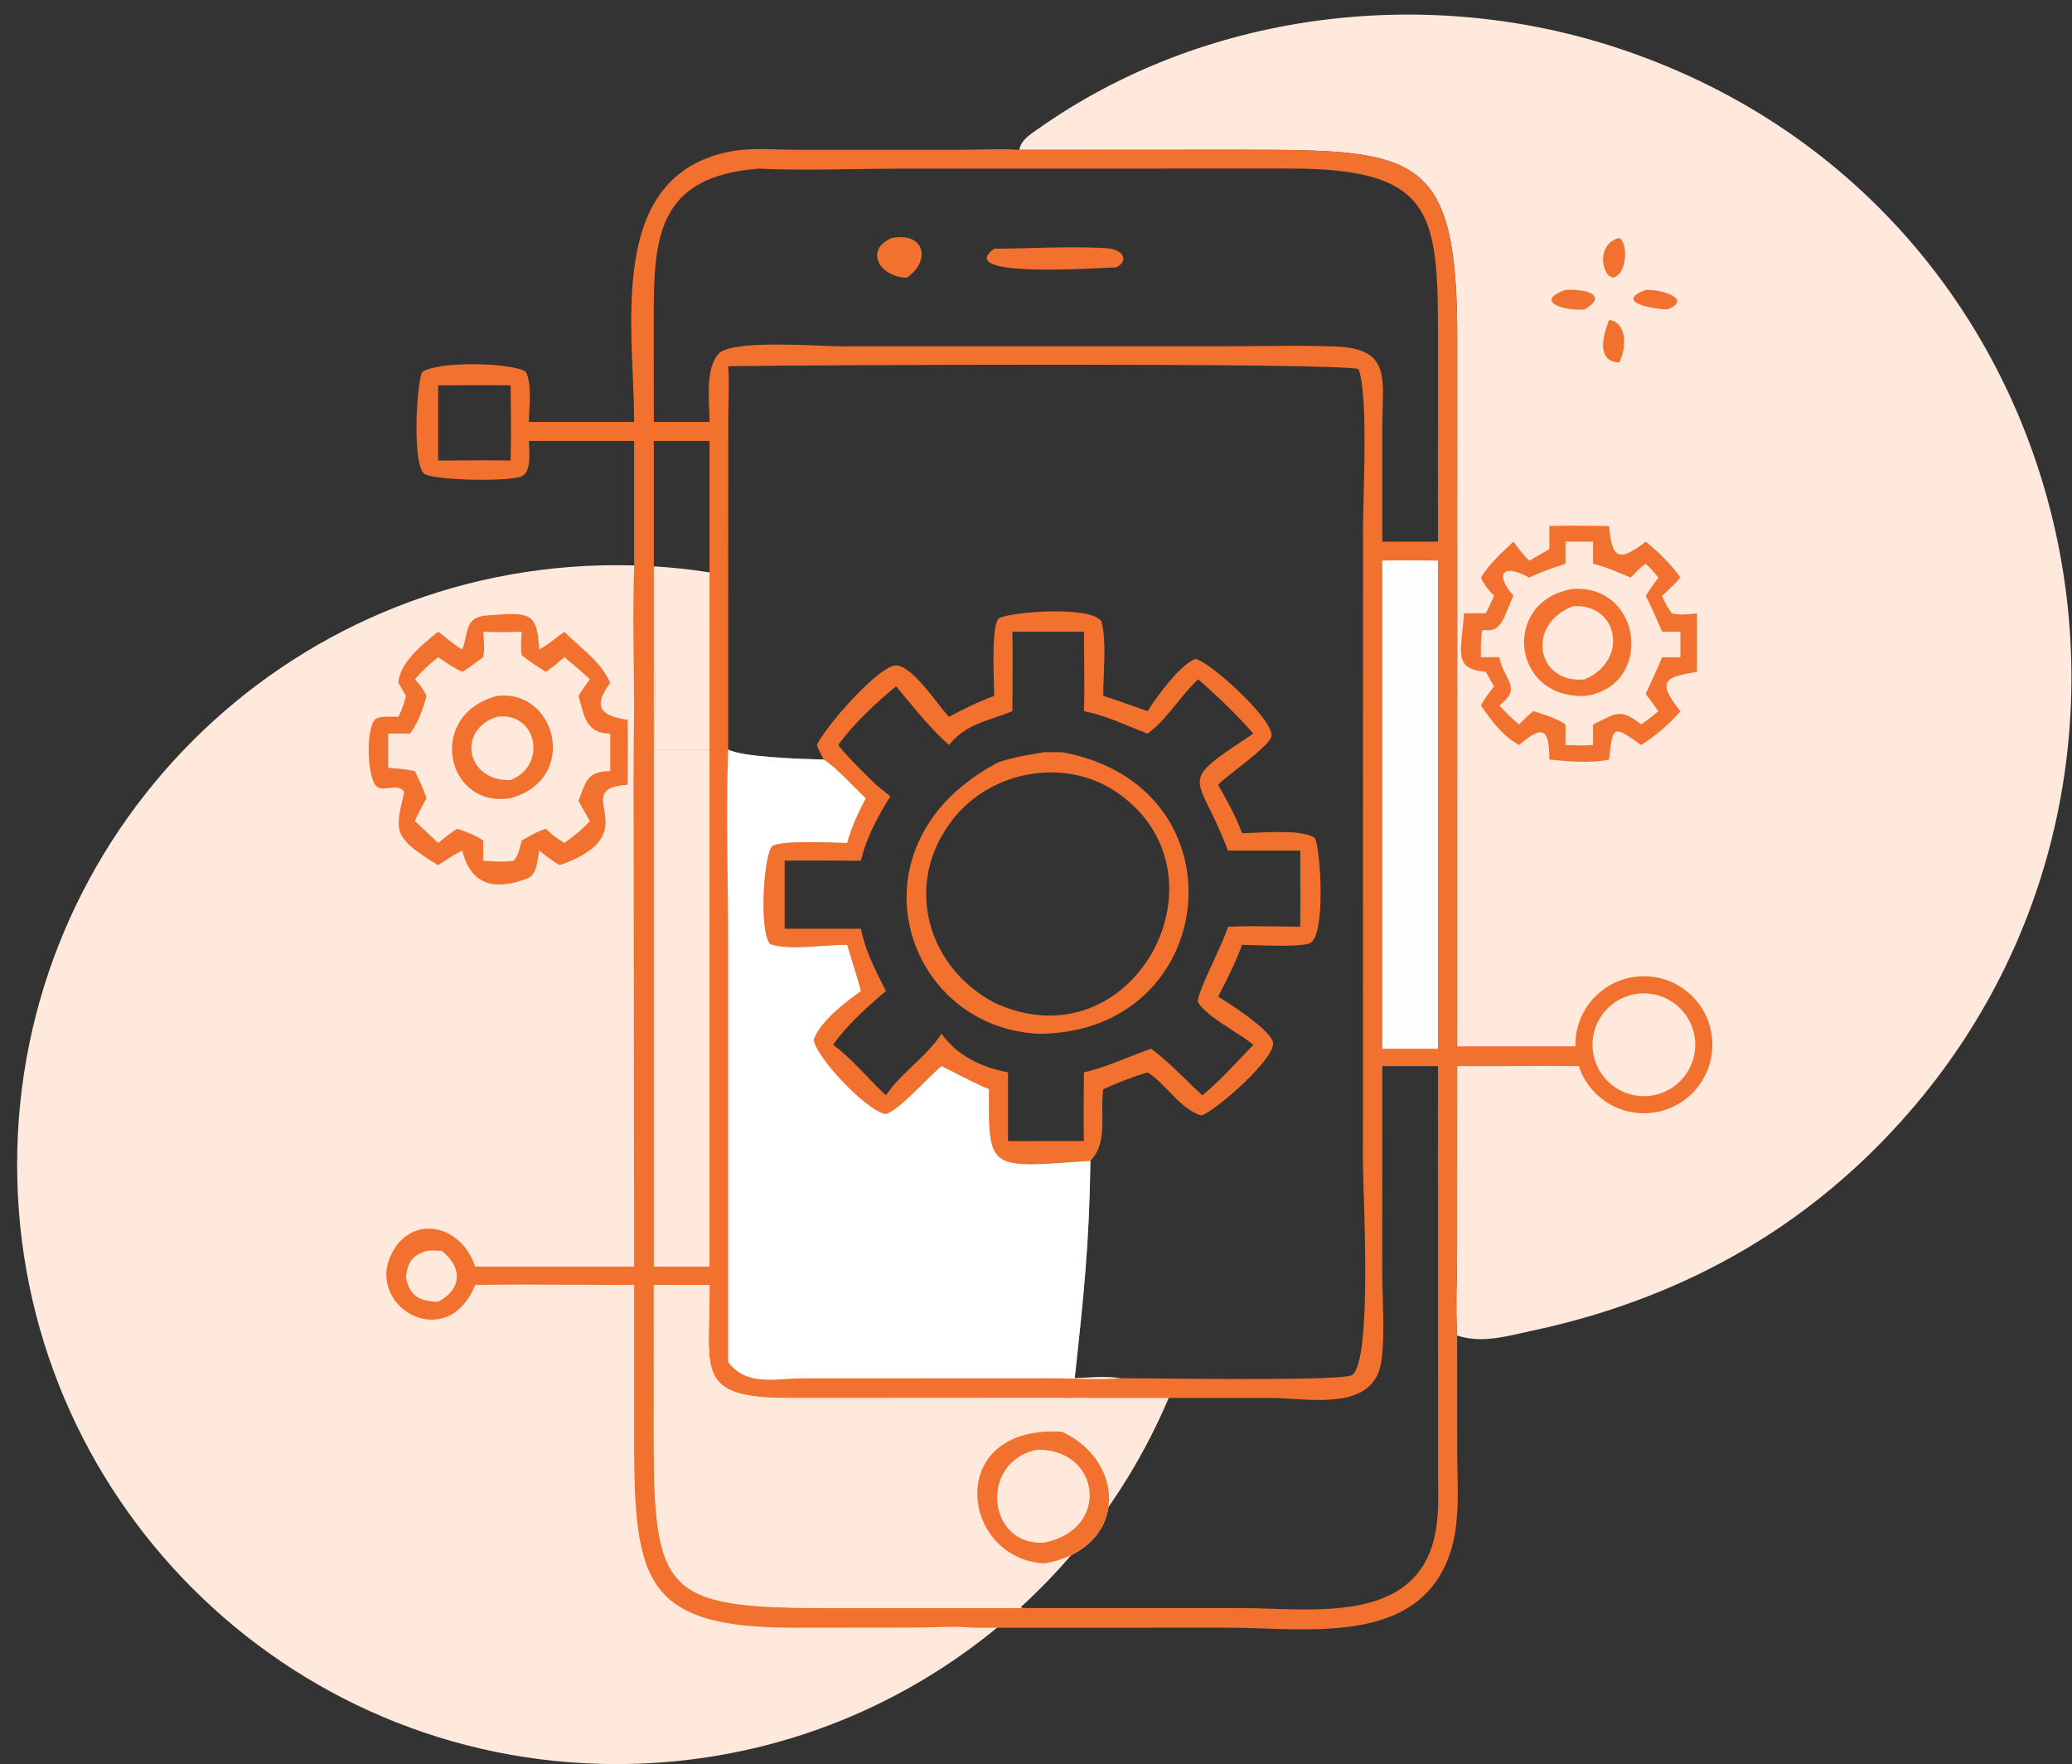
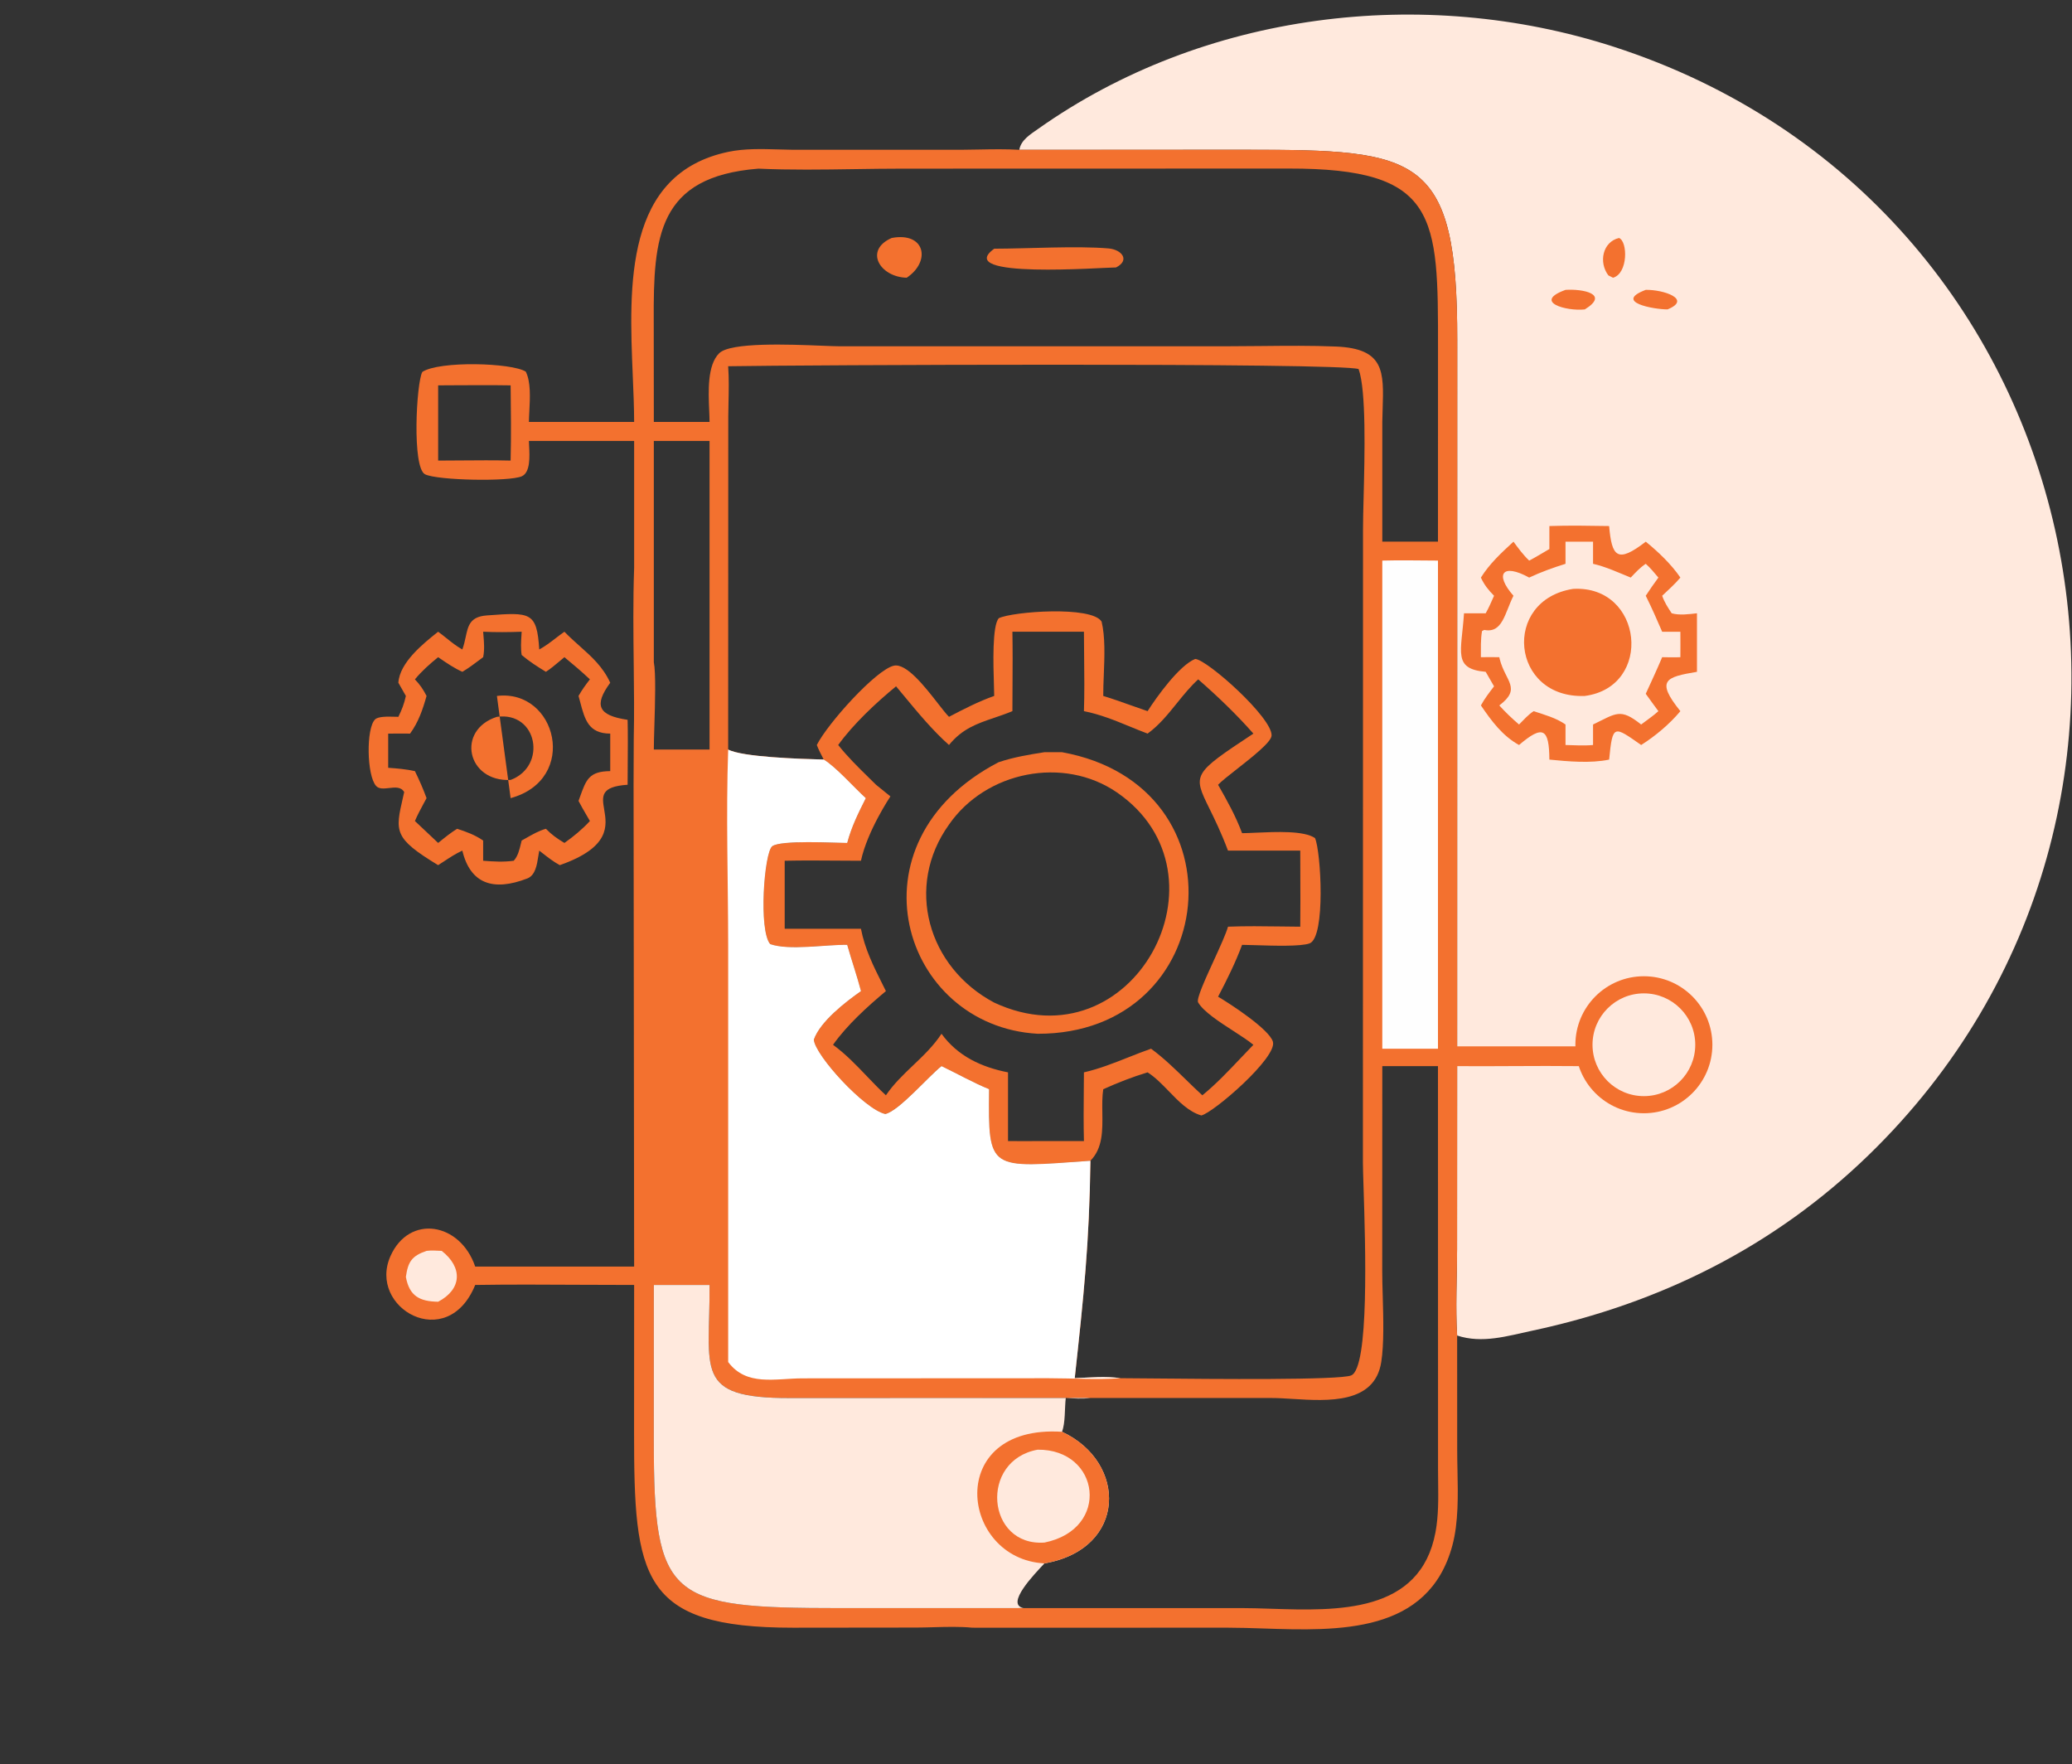
<svg xmlns="http://www.w3.org/2000/svg" width="121" height="103" viewBox="0 0 121 103" fill="none">
  <rect x="0" y="0" width="121" height="103" fill="#333333" stroke="none" />
-   <path fill-rule="evenodd" clip-rule="evenodd" d="M41.999 33.512V80L43.999 81H68.506C63.345 93.893 50.736 103 35.999 103C16.669 103 1 87.33 1 68C1 48.67 16.669 33 35.999 33C38.045 33 40.05 33.175 41.999 33.512Z" fill="#FFE9DD" />
-   <path fill-rule="evenodd" clip-rule="evenodd" d="M29.019 40.634C32.51 40.211 33.831 45.504 29.819 46.601C26.062 47.238 24.835 41.755 29.019 40.634ZM29.02 41.853C31.399 41.531 31.959 44.735 29.819 45.539C27.267 45.665 26.623 42.624 29.02 41.853Z" fill="#F3712F" />
+   <path fill-rule="evenodd" clip-rule="evenodd" d="M29.019 40.634C32.51 40.211 33.831 45.504 29.819 46.601ZM29.02 41.853C31.399 41.531 31.959 44.735 29.819 45.539C27.267 45.665 26.623 42.624 29.02 41.853Z" fill="#F3712F" />
  <path fill-rule="evenodd" clip-rule="evenodd" d="M27.195 37.193C27.145 37.422 27.092 37.669 26.999 37.921C26.659 37.731 26.368 37.498 26.075 37.263C25.915 37.135 25.755 37.007 25.586 36.885C24.722 37.571 23.339 38.676 23.264 39.864L23.702 40.634C23.602 41.089 23.471 41.434 23.264 41.853C23.206 41.853 23.131 41.851 23.045 41.849C22.671 41.838 22.1 41.822 21.91 41.999C21.371 42.502 21.416 45.285 21.963 45.888C22.136 46.079 22.427 46.045 22.722 46.011C23.068 45.971 23.422 45.93 23.604 46.247C23.58 46.352 23.557 46.452 23.535 46.549C23.072 48.562 22.986 48.936 25.586 50.514C25.692 50.447 25.799 50.377 25.905 50.307C26.259 50.074 26.619 49.838 26.999 49.665C27.466 51.608 28.811 52.058 30.793 51.291C31.265 51.108 31.358 50.496 31.435 49.994C31.453 49.876 31.47 49.764 31.491 49.665C31.55 49.711 31.61 49.758 31.669 49.804C31.997 50.06 32.324 50.316 32.691 50.514C35.656 49.471 35.443 48.212 35.282 47.257C35.153 46.493 35.057 45.925 36.651 45.82C36.651 45.515 36.654 45.146 36.657 44.749C36.664 43.855 36.671 42.816 36.651 42.028C34.914 41.773 34.677 41.171 35.636 39.864C35.214 38.936 34.546 38.34 33.849 37.719C33.552 37.455 33.251 37.186 32.961 36.885C32.79 37.003 32.623 37.131 32.455 37.26C32.143 37.499 31.829 37.74 31.491 37.921C31.352 35.719 30.976 35.747 28.478 35.93L28.425 35.934C27.451 36.006 27.339 36.525 27.195 37.193ZM30.464 36.885C29.71 36.913 28.97 36.92 28.215 36.885C28.22 36.95 28.225 37.014 28.231 37.079C28.267 37.512 28.303 37.938 28.215 38.371C28.144 38.424 28.073 38.477 28.001 38.531C27.676 38.775 27.35 39.02 27 39.225C26.523 39.011 26.105 38.725 25.676 38.432L25.587 38.371C25.094 38.77 24.635 39.176 24.23 39.666C24.526 39.975 24.716 40.255 24.91 40.634C24.686 41.434 24.439 42.154 23.948 42.833C23.813 42.833 23.677 42.832 23.542 42.831C23.251 42.83 22.96 42.828 22.669 42.833V44.829C23.199 44.867 23.71 44.909 24.23 45.024C24.485 45.543 24.711 46.058 24.91 46.601C24.854 46.707 24.797 46.812 24.739 46.918C24.559 47.252 24.376 47.59 24.23 47.937L25.587 49.217L25.633 49.18C25.977 48.9 26.317 48.624 26.695 48.39C27.246 48.568 27.733 48.746 28.215 49.077V50.257C28.817 50.303 29.399 50.341 30 50.257C30.243 50.001 30.34 49.594 30.425 49.237C30.438 49.182 30.451 49.128 30.464 49.077C30.55 49.029 30.637 48.98 30.724 48.931C31.095 48.72 31.472 48.506 31.879 48.39C32.218 48.739 32.543 48.968 32.961 49.217C33.499 48.837 34.003 48.422 34.449 47.937C34.383 47.822 34.316 47.707 34.249 47.592C34.09 47.318 33.93 47.044 33.785 46.764C33.814 46.683 33.842 46.605 33.869 46.53C34.232 45.514 34.404 45.035 35.636 45.024V42.833C34.368 42.829 34.152 42.012 33.885 41.003C33.853 40.882 33.82 40.759 33.785 40.634C33.983 40.285 34.202 39.98 34.449 39.666C33.97 39.213 33.469 38.792 32.961 38.371C32.862 38.452 32.762 38.536 32.662 38.62C32.408 38.834 32.151 39.05 31.879 39.225C31.384 38.924 30.907 38.619 30.464 38.243C30.404 37.861 30.428 37.473 30.452 37.088C30.456 37.02 30.46 36.952 30.464 36.885Z" fill="#F3712F" />
  <path d="M59.525 8.748C59.621 8.172 60.177 7.841 60.636 7.517C70.279 0.703 83.094 -0.876 94.245 2.732C122.329 11.819 129.912 47.273 109.125 67.44C103.629 72.772 96.987 76.092 89.481 77.695C88.023 78.006 86.559 78.461 85.094 77.978C84.991 76.327 85.089 74.606 85.09 72.948L85.094 62.612V61.458L85.099 19.872C85.115 9.008 82.847 8.746 72.803 8.745L59.525 8.748Z" fill="#FFE9DD" />
  <path d="M94.547 13.895C95.064 14.097 95.079 15.972 94.196 16.217L93.924 16.078C93.345 15.313 93.59 14.118 94.547 13.895Z" fill="#F3712F" />
-   <path d="M93.97 18.682C95.065 18.82 94.976 20.433 94.548 21.167C93.195 21.109 93.613 19.552 93.97 18.682Z" fill="#F3712F" />
  <path d="M96.108 16.924C97.153 16.906 98.825 17.475 97.381 18.065C96.581 18.067 94.206 17.64 96.108 16.924Z" fill="#F3712F" />
  <path d="M91.422 16.925C92.388 16.859 94.034 17.15 92.549 18.066C91.461 18.185 89.491 17.624 91.422 16.925Z" fill="#F3712F" />
  <path d="M90.48 30.714C91.641 30.674 92.808 30.696 93.97 30.714C94.125 32.513 94.447 32.913 96.109 31.627C96.831 32.212 97.607 32.953 98.13 33.723C97.816 34.104 97.424 34.442 97.067 34.785C97.201 35.169 97.399 35.472 97.623 35.808C98.062 35.937 98.65 35.86 99.099 35.808V39.226C97.287 39.532 96.668 39.707 98.13 41.523C97.504 42.274 96.666 42.978 95.84 43.499C94.233 42.375 94.175 42.274 93.97 44.351C92.879 44.579 91.582 44.459 90.48 44.351C90.469 42.522 90.1 42.309 88.708 43.499C87.73 42.956 87.102 42.096 86.481 41.188C86.698 40.786 86.972 40.435 87.249 40.073L86.761 39.226C84.825 39.055 85.345 38.075 85.495 35.808H86.761C86.948 35.477 87.096 35.132 87.249 34.785C86.919 34.452 86.677 34.151 86.481 33.723C87 32.896 87.672 32.284 88.383 31.627C88.672 32.016 88.949 32.398 89.301 32.733C89.701 32.523 90.089 32.283 90.48 32.056V30.714Z" fill="#F3712F" />
  <path d="M91.422 31.627H93.03V32.919C93.785 33.09 94.515 33.434 95.232 33.723C95.509 33.43 95.769 33.142 96.108 32.919C96.382 33.16 96.609 33.447 96.846 33.723C96.592 34.072 96.343 34.422 96.108 34.784C96.451 35.476 96.763 36.177 97.067 36.886H98.13C98.137 37.381 98.131 37.877 98.13 38.372C97.777 38.388 97.42 38.376 97.067 38.372C96.762 39.092 96.435 39.8 96.108 40.509C96.35 40.85 96.599 41.186 96.846 41.523C96.534 41.805 96.175 42.048 95.839 42.302C94.617 41.327 94.392 41.647 93.03 42.302V43.499C92.5 43.548 91.954 43.512 91.422 43.499V42.302C90.873 41.914 90.194 41.734 89.562 41.523C89.245 41.723 88.975 42.039 88.708 42.302C88.298 41.948 87.917 41.591 87.555 41.188C88.883 40.187 87.907 39.783 87.583 38.489L87.555 38.372C87.198 38.362 86.838 38.372 86.48 38.372C86.483 37.864 86.461 37.347 86.547 36.845L86.676 36.779C87.745 36.993 87.873 35.801 88.383 34.784C87.269 33.523 87.733 32.861 89.301 33.723C89.989 33.4 90.697 33.146 91.422 32.919V31.627Z" fill="#FFE9DD" />
  <path d="M91.868 34.383C95.962 34.153 96.57 40.102 92.549 40.635C88.222 40.8 87.686 35.036 91.868 34.383Z" fill="#F3712F" />
-   <path d="M91.867 35.393C94.506 35.227 95.144 38.556 92.548 39.665C89.746 39.969 89.064 36.449 91.867 35.393Z" fill="#FFE9DD" />
  <path fill-rule="evenodd" clip-rule="evenodd" d="M72.803 8.744L59.526 8.747C58.74 8.7 57.949 8.715 57.159 8.73C56.813 8.737 56.468 8.743 56.123 8.745L46.217 8.743C45.966 8.74 45.711 8.732 45.453 8.725C44.483 8.697 43.481 8.669 42.551 8.862C36.455 10.126 36.73 16.66 36.953 21.957C36.993 22.901 37.031 23.806 37.032 24.635H30.887C30.889 24.447 30.9 24.236 30.912 24.012C30.953 23.224 31.003 22.287 30.703 21.699C29.889 21.177 25.646 21.061 24.662 21.716C24.315 22.345 24.05 27.312 24.824 27.694C25.55 28.052 29.763 28.134 30.477 27.806C30.979 27.576 30.93 26.639 30.899 26.042C30.893 25.928 30.887 25.827 30.887 25.745H37.032V33.164C36.964 35.068 36.987 36.985 37.009 38.899C37.026 40.313 37.042 41.712 37.01 43.124L36.999 45.82L37.032 73.952H27.751C26.873 71.371 23.901 70.884 22.805 73.335C21.449 76.367 26.119 79.035 27.751 75.025C29.78 74.993 31.812 75.004 33.843 75.015C34.906 75.02 35.969 75.026 37.032 75.025L37.028 83.592C37.027 92.093 37.396 95.041 46.311 95.037L53.488 95.029C53.825 95.028 54.172 95.019 54.521 95.009C55.274 94.988 56.041 94.967 56.762 95.035C56.832 95.037 56.902 95.038 56.972 95.038L71.701 95.036C72.351 95.036 73.041 95.059 73.751 95.082C78.188 95.229 83.422 95.402 84.815 90.235C85.177 88.892 85.144 87.295 85.113 85.814C85.105 85.406 85.096 85.007 85.097 84.624L85.094 77.977C85.025 76.863 85.047 75.717 85.069 74.581C85.079 74.032 85.09 73.486 85.09 72.947L85.094 62.249C86.196 62.257 87.298 62.252 88.4 62.246C89.674 62.24 90.948 62.234 92.221 62.249V61.094C90.816 61.094 88.115 61.094 85.094 61.094L85.1 19.871C85.115 9.007 82.847 8.745 72.803 8.744ZM42.543 23.51C42.558 22.801 42.574 22.094 42.523 21.384C46.321 21.312 78.333 21.163 79.34 21.55C79.79 22.8 79.695 26.547 79.631 29.075C79.612 29.819 79.596 30.458 79.597 30.896L79.591 67.867C79.591 68.148 79.608 68.672 79.629 69.352C79.737 72.711 79.966 79.871 78.906 80.307C78.221 80.589 70.864 80.518 67.206 80.483C66.401 80.475 65.776 80.469 65.439 80.469C64.713 80.369 63.95 80.408 63.208 80.447C63.058 80.454 62.909 80.462 62.761 80.469C63.28 75.713 63.616 72.588 63.677 67.775C63.441 67.792 63.213 67.808 62.995 67.824C57.736 68.206 57.708 68.208 57.757 63.596C57.141 63.342 56.539 63.034 55.94 62.728C55.621 62.565 55.303 62.403 54.984 62.249C54.723 62.453 54.355 62.818 53.951 63.219C53.16 64.004 52.23 64.926 51.7 65.045C50.486 64.784 47.578 61.604 47.524 60.699C47.893 59.642 49.373 58.499 50.278 57.867C50.143 57.355 49.984 56.846 49.826 56.337C49.705 55.948 49.584 55.558 49.473 55.166C49.055 55.161 48.557 55.195 48.037 55.231C46.939 55.306 45.739 55.388 44.977 55.125C44.289 54.334 44.621 49.772 45.096 49.408C45.496 49.102 47.666 49.166 48.859 49.202C49.12 49.209 49.334 49.216 49.473 49.217C49.722 48.273 50.123 47.468 50.56 46.601C50.329 46.392 50.061 46.123 49.779 45.84C49.213 45.271 48.592 44.647 48.107 44.349C46.685 44.312 43.339 44.202 42.523 43.763L42.529 24.32C42.531 24.05 42.537 23.78 42.543 23.51ZM38.177 18.722C38.154 13.816 38.398 10.313 44.29 9.847C46.146 9.931 48.028 9.903 49.904 9.875C50.837 9.861 51.768 9.847 52.694 9.847L75.253 9.841C83.987 9.828 83.984 12.602 83.976 20.354L83.974 31.625H80.723V24.635C80.727 24.374 80.735 24.122 80.743 23.881C80.812 21.701 80.854 20.353 78.028 20.234C76.582 20.174 75.121 20.189 73.664 20.204C73.004 20.211 72.346 20.218 71.691 20.218L49.046 20.219C48.82 20.219 48.453 20.204 47.999 20.186C46.089 20.109 42.663 19.971 41.999 20.625C41.303 21.311 41.367 22.842 41.415 23.971C41.426 24.216 41.435 24.441 41.436 24.635H38.182L38.177 18.722ZM38.18 84.109L38.182 75.025H41.436C41.442 75.75 41.425 76.403 41.409 76.992C41.32 80.429 41.289 81.638 46.119 81.627L74.268 81.626C74.625 81.626 75.033 81.651 75.467 81.678C77.571 81.808 80.281 81.975 80.663 79.52C80.826 78.478 80.785 76.996 80.748 75.673C80.733 75.143 80.719 74.638 80.719 74.198L80.723 62.249H83.974L83.978 85.789C83.978 86.034 83.981 86.28 83.984 86.527C83.996 87.51 84.009 88.501 83.829 89.466C82.942 94.212 78.105 94.056 74.217 93.93C73.621 93.911 73.047 93.892 72.513 93.892L49.081 93.893C39.047 93.891 38.182 93.398 38.18 84.109ZM38.182 38.659V25.745H41.436V43.763H38.182C38.182 43.439 38.197 42.941 38.214 42.376C38.255 41.03 38.307 39.307 38.182 38.659ZM25.587 26.892V22.5C25.869 22.499 26.151 22.497 26.433 22.495C27.562 22.489 28.691 22.482 29.819 22.5L29.82 22.527C29.838 23.983 29.856 25.437 29.819 26.892C28.859 26.868 27.895 26.876 26.932 26.884C26.483 26.888 26.035 26.892 25.587 26.892Z" fill="#F3712F" />
  <path d="M24.909 73.035C25.2 72.997 25.502 73.024 25.795 73.035C27.033 74.005 26.976 75.274 25.587 76.005C24.499 75.989 23.906 75.67 23.702 74.556C23.826 73.682 24.037 73.333 24.909 73.035Z" fill="#FFE9DD" />
  <path d="M80.723 32.731C81.803 32.7 82.892 32.729 83.974 32.731V61.231H80.723V32.731Z" fill="#FEFEFE" />
-   <path d="M38.182 38.66C38.359 39.579 38.179 42.668 38.182 43.764H41.436V73.953H38.182V38.66Z" fill="#FFE9DD" />
  <path d="M38.182 75.026H41.436C41.473 79.98 40.462 81.641 46.118 81.628L63.677 81.624C63.197 81.692 62.721 81.651 62.239 81.624C62.167 82.201 62.223 83.084 62.017 83.598C65.842 85.369 65.831 90.441 60.994 91.282C60.433 91.883 58.678 93.683 59.776 93.891L49.081 93.894C39.047 93.892 38.182 93.398 38.18 84.11L38.182 75.026ZM62.017 83.598C65.842 85.369 65.831 90.441 60.994 91.282C56.059 91.029 55.128 83.16 62.017 83.598Z" fill="#FFE9DD" />
  <path d="M60.994 91.282C56.059 91.028 55.128 83.16 62.018 83.598C65.842 85.368 65.831 90.441 60.994 91.282ZM60.597 84.643C57.175 85.266 57.607 90.302 60.994 90.066C64.879 89.281 64.25 84.608 60.597 84.643Z" fill="#F3712F" />
  <path d="M52.074 13.894C54.032 13.528 54.378 15.262 52.949 16.216C51.383 16.177 50.44 14.61 52.074 13.894Z" fill="#F3712F" />
  <path d="M58.061 14.521C60.001 14.518 62.867 14.347 64.726 14.504C65.518 14.57 66.004 15.195 65.174 15.616C64.417 15.608 55.6 16.303 58.061 14.521Z" fill="#F3712F" />
  <path fill-rule="evenodd" clip-rule="evenodd" d="M60.596 60.359C52.644 59.909 49.35 49.17 58.311 44.506C59.188 44.209 60.081 44.063 60.992 43.918H62.015C72.828 45.874 71.292 60.389 60.596 60.359ZM55.42 48.144C57.567 45.04 62.107 44.121 65.23 46.27C72.188 51.058 66.15 62.308 58.059 58.539C54.183 56.484 52.825 51.763 55.42 48.144Z" fill="#F3712F" />
  <path fill-rule="evenodd" clip-rule="evenodd" d="M58.33 36.094C57.937 36.515 58.006 38.786 58.044 40.024C58.052 40.28 58.058 40.492 58.059 40.634C57.148 40.953 56.273 41.407 55.419 41.853C55.257 41.691 55.029 41.4 54.765 41.061C54 40.081 52.922 38.701 52.193 38.869C51.154 39.108 48.333 42.241 47.7 43.498C47.799 43.76 47.926 44.005 48.055 44.253L48.105 44.35C48.59 44.648 49.21 45.272 49.776 45.84C50.058 46.123 50.326 46.393 50.557 46.602C50.121 47.468 49.719 48.274 49.47 49.217C49.331 49.216 49.117 49.21 48.857 49.202C47.664 49.167 45.494 49.102 45.093 49.409C44.618 49.773 44.287 54.335 44.974 55.125C45.736 55.388 46.936 55.306 48.034 55.231C48.555 55.196 49.053 55.162 49.47 55.167C49.581 55.558 49.702 55.948 49.824 56.338C49.982 56.846 50.14 57.355 50.276 57.867C49.37 58.5 47.89 59.643 47.521 60.7C47.575 61.605 50.484 64.784 51.697 65.046C52.227 64.927 53.157 64.004 53.948 63.219C54.353 62.819 54.721 62.453 54.981 62.249C55.3 62.403 55.618 62.566 55.937 62.729C56.536 63.035 57.138 63.342 57.754 63.597C57.705 68.209 57.734 68.207 62.992 67.825C63.211 67.809 63.438 67.792 63.675 67.775C64.404 67.044 64.389 65.997 64.374 64.97C64.368 64.497 64.361 64.028 64.427 63.597C65.275 63.216 66.126 62.88 67.017 62.612C67.464 62.896 67.86 63.305 68.258 63.715C68.835 64.312 69.415 64.91 70.154 65.129C70.864 64.968 74.611 61.733 74.334 60.82C74.113 60.091 71.849 58.614 71.133 58.195C71.653 57.202 72.142 56.219 72.535 55.167C72.721 55.168 72.986 55.176 73.292 55.186C74.374 55.22 75.974 55.27 76.477 55.081C77.429 54.721 77.138 49.69 76.793 48.932C76.147 48.492 74.516 48.566 73.341 48.619C73.032 48.633 72.754 48.646 72.535 48.647C72.164 47.646 71.659 46.745 71.133 45.821C71.313 45.626 71.738 45.292 72.218 44.916C73.126 44.203 74.233 43.334 74.257 42.954C74.322 41.922 70.505 38.516 69.797 38.474C68.872 38.848 67.564 40.664 67.017 41.522C66.683 41.41 66.35 41.292 66.019 41.173C65.492 40.986 64.965 40.798 64.427 40.634C64.425 40.256 64.442 39.839 64.459 39.408C64.501 38.339 64.547 37.18 64.331 36.293C63.753 35.356 59.133 35.707 58.33 36.094ZM50.742 45.41C50.882 45.547 51.021 45.683 51.16 45.821L51.998 46.5C51.998 46.5 50.659 48.492 50.277 50.257C49.842 50.256 49.406 50.253 48.971 50.25C47.922 50.242 46.872 50.234 45.824 50.257V54.228H50.277C50.505 55.407 51.003 56.402 51.526 57.447C51.595 57.586 51.665 57.726 51.735 57.867C50.649 58.776 49.468 59.846 48.647 61.003C49.375 61.532 49.998 62.183 50.621 62.834C50.985 63.215 51.35 63.596 51.735 63.952C52.182 63.292 52.755 62.746 53.329 62.198C53.925 61.63 54.523 61.06 54.982 60.359C55.928 61.662 57.307 62.308 58.866 62.612V66.623C59.053 66.623 59.24 66.624 59.426 66.626L59.436 66.626C59.822 66.628 60.209 66.631 60.594 66.623H63.299C63.273 65.623 63.282 64.62 63.291 63.618L63.291 63.616C63.294 63.281 63.297 62.946 63.299 62.612C64.188 62.41 65.041 62.072 65.893 61.735C66.334 61.561 66.774 61.386 67.219 61.231C67.945 61.761 68.62 62.418 69.285 63.066C69.596 63.368 69.904 63.668 70.214 63.952C71.014 63.3 71.752 62.52 72.477 61.755C72.717 61.501 72.956 61.249 73.195 61.004C72.91 60.766 72.487 60.493 72.038 60.202C71.206 59.665 70.283 59.068 69.968 58.528C69.853 58.331 70.381 57.177 70.891 56.062C71.252 55.273 71.604 54.502 71.712 54.107C72.735 54.066 73.767 54.08 74.795 54.094C75.174 54.099 75.554 54.105 75.932 54.107C75.944 53.102 75.94 52.097 75.936 51.091C75.934 50.616 75.932 50.14 75.932 49.666H71.712C71.312 48.601 70.93 47.826 70.636 47.227C69.642 45.208 69.632 45.187 73.195 42.833C72.218 41.718 71.089 40.64 69.973 39.666C69.513 40.084 69.117 40.575 68.721 41.066C68.2 41.711 67.68 42.355 67.017 42.833C66.657 42.698 66.309 42.555 65.963 42.413C65.1 42.059 64.255 41.712 63.299 41.522C63.334 40.473 63.322 39.414 63.311 38.358C63.305 37.867 63.3 37.375 63.299 36.885H59.122C59.141 37.926 59.135 38.97 59.129 40.013C59.126 40.516 59.123 41.02 59.122 41.522C58.754 41.675 58.401 41.794 58.062 41.91C57.07 42.246 56.197 42.542 55.419 43.498C54.468 42.653 53.629 41.64 52.809 40.65C52.648 40.456 52.488 40.263 52.328 40.072C51.166 41.026 49.829 42.276 48.949 43.498C49.491 44.184 50.118 44.798 50.742 45.41Z" fill="#F3712F" />
  <path d="M42.524 43.764C43.34 44.202 46.685 44.312 48.108 44.349C48.834 44.796 49.865 45.972 50.56 46.602C50.124 47.468 49.722 48.274 49.473 49.217C48.7 49.213 45.584 49.035 45.096 49.409C44.621 49.773 44.29 54.334 44.977 55.125C46.101 55.513 48.175 55.151 49.473 55.167C49.729 56.069 50.039 56.962 50.279 57.867C49.374 58.5 47.894 59.643 47.524 60.7C47.578 61.604 50.487 64.784 51.7 65.046C52.501 64.866 54.214 62.853 54.984 62.249C55.905 62.693 56.814 63.207 57.758 63.596C57.706 68.4 57.739 68.199 63.678 67.775C63.616 72.589 63.281 75.714 62.762 80.469C63.641 80.43 64.567 80.349 65.44 80.469C64.067 80.566 62.626 80.472 61.245 80.471L46.865 80.478C45.26 80.484 43.598 80.956 42.524 79.526L42.524 55.257C42.523 51.438 42.39 47.575 42.524 43.764Z" fill="white" />
  <path fill-rule="evenodd" clip-rule="evenodd" d="M95.999 65C98.208 65 99.999 63.209 99.999 61C99.999 58.791 98.208 57 95.999 57C93.79 57 91.999 58.791 91.999 61C91.999 63.209 93.79 65 95.999 65ZM95.999 64C97.656 64 98.999 62.657 98.999 61C98.999 59.343 97.656 58 95.999 58C94.342 58 92.999 59.343 92.999 61C92.999 62.657 94.342 64 95.999 64Z" fill="#F3712F" />
</svg>